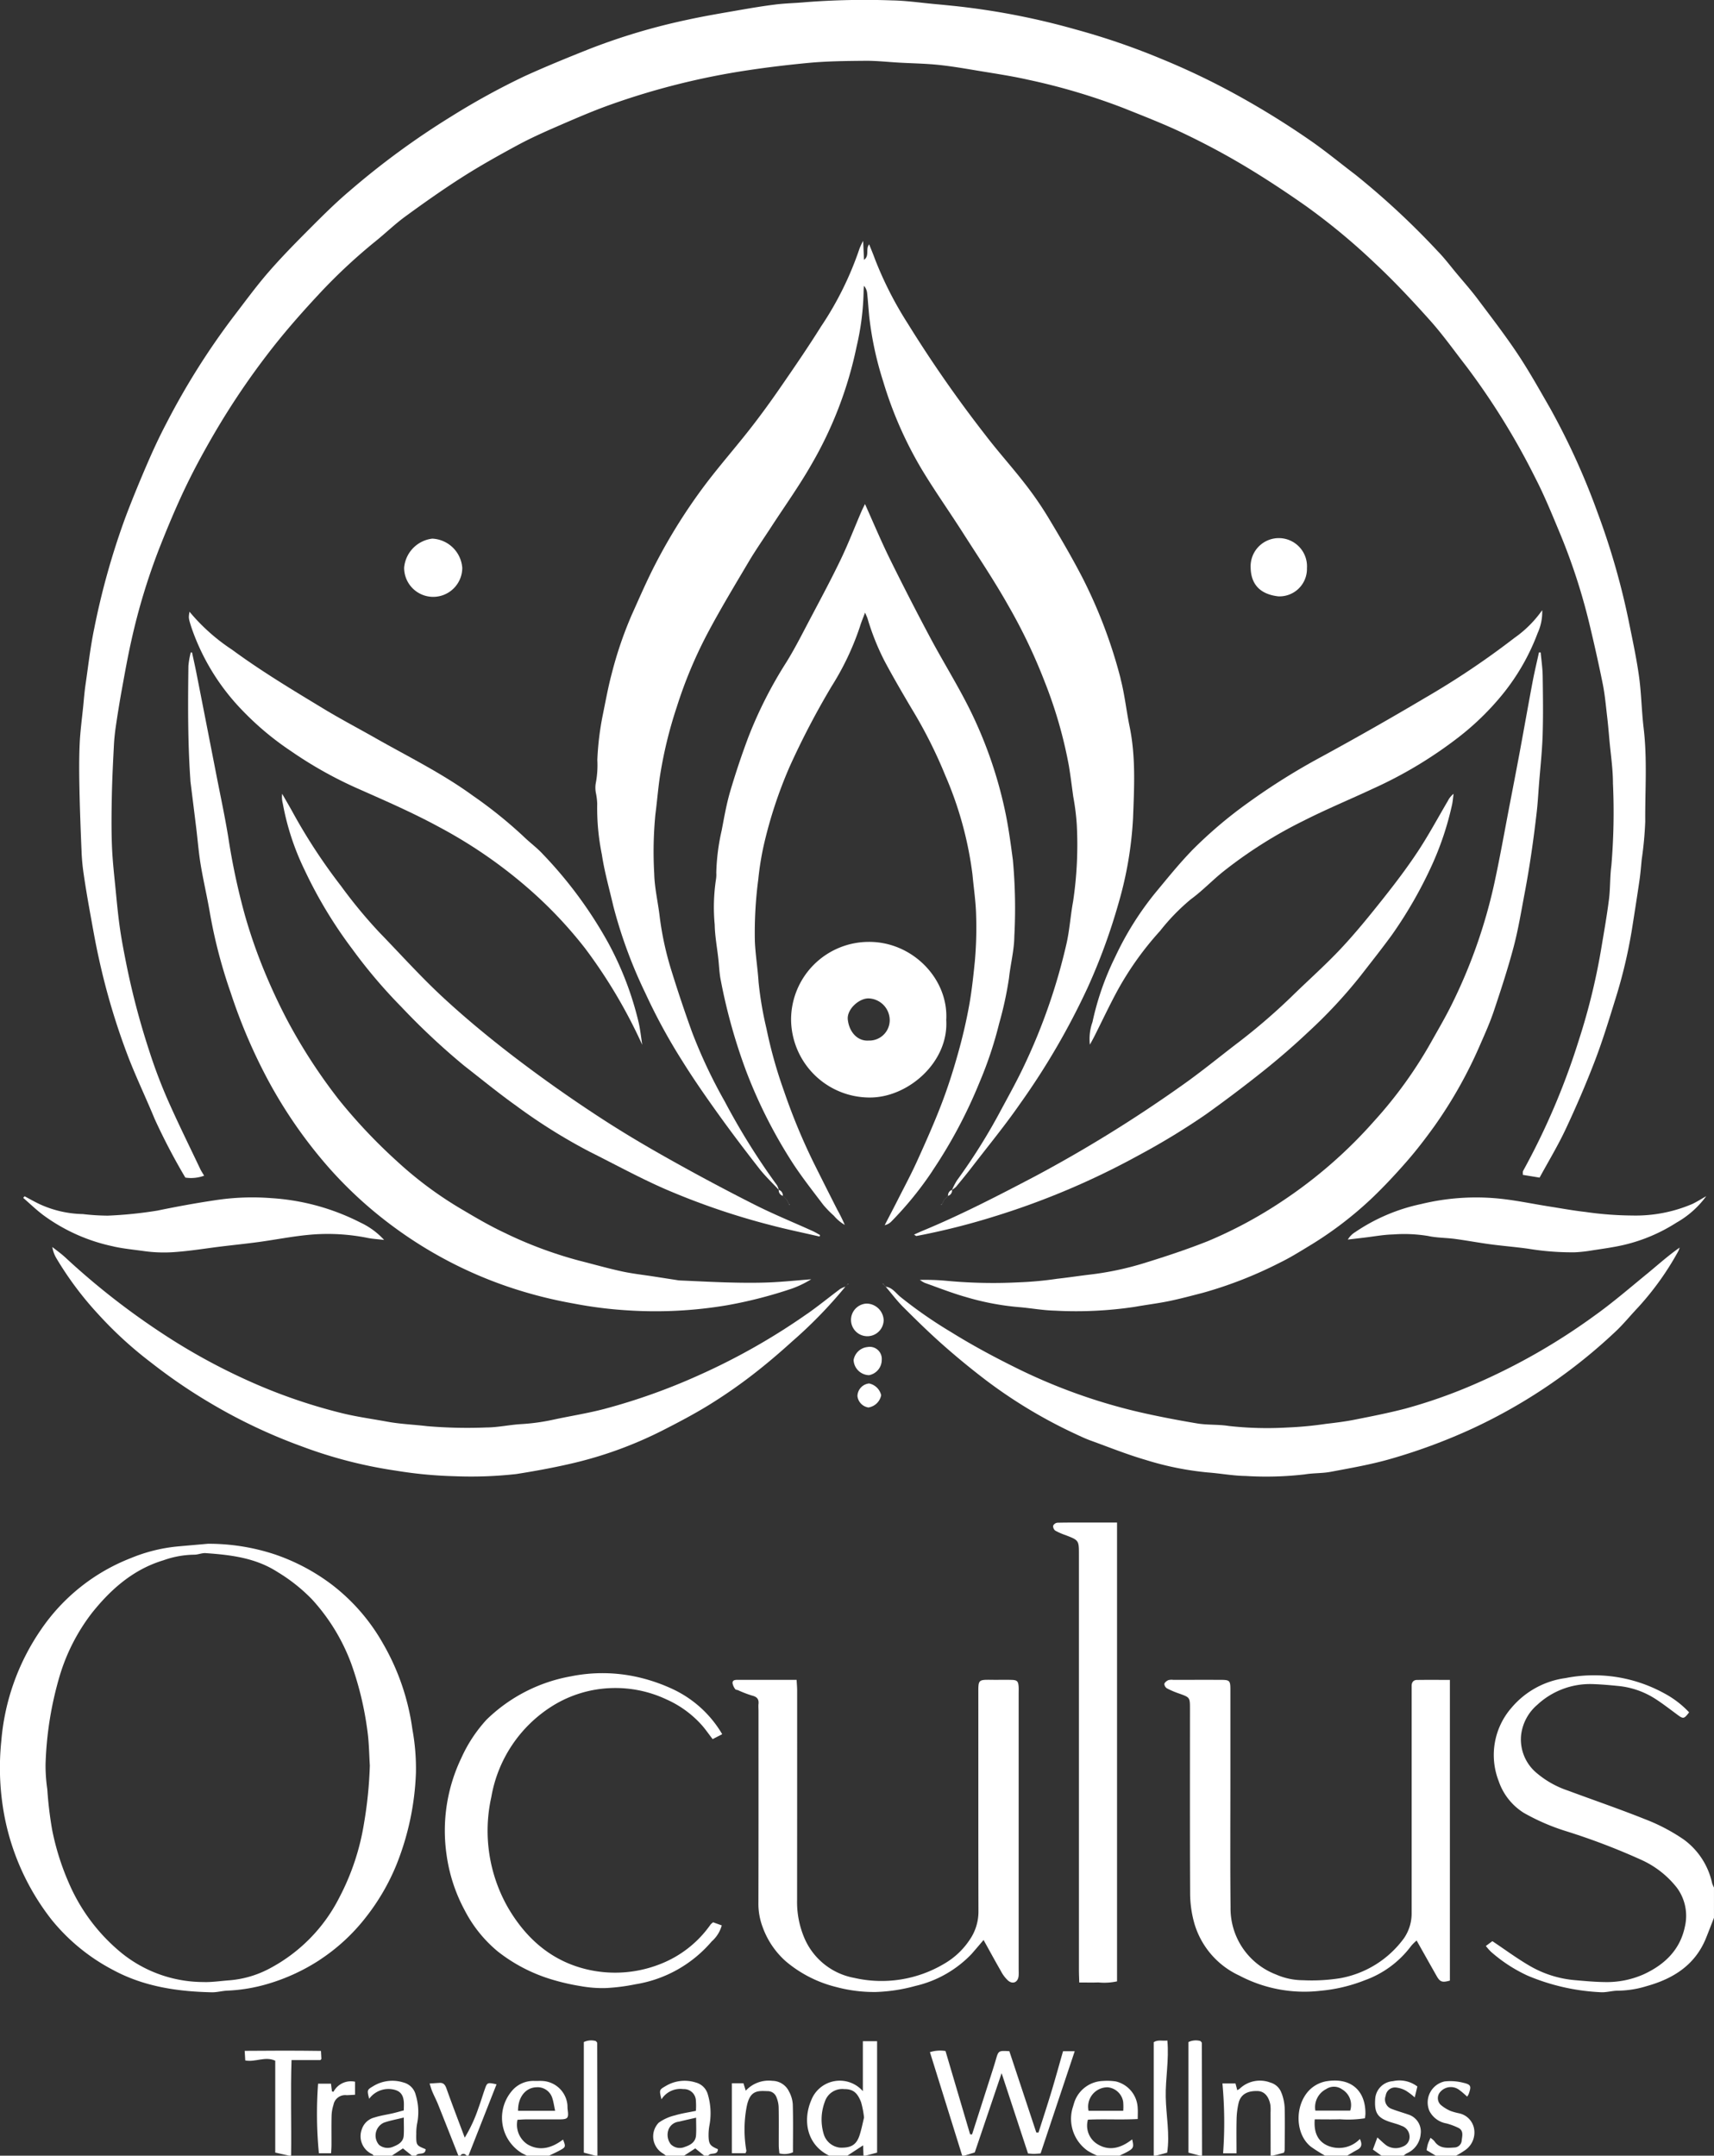
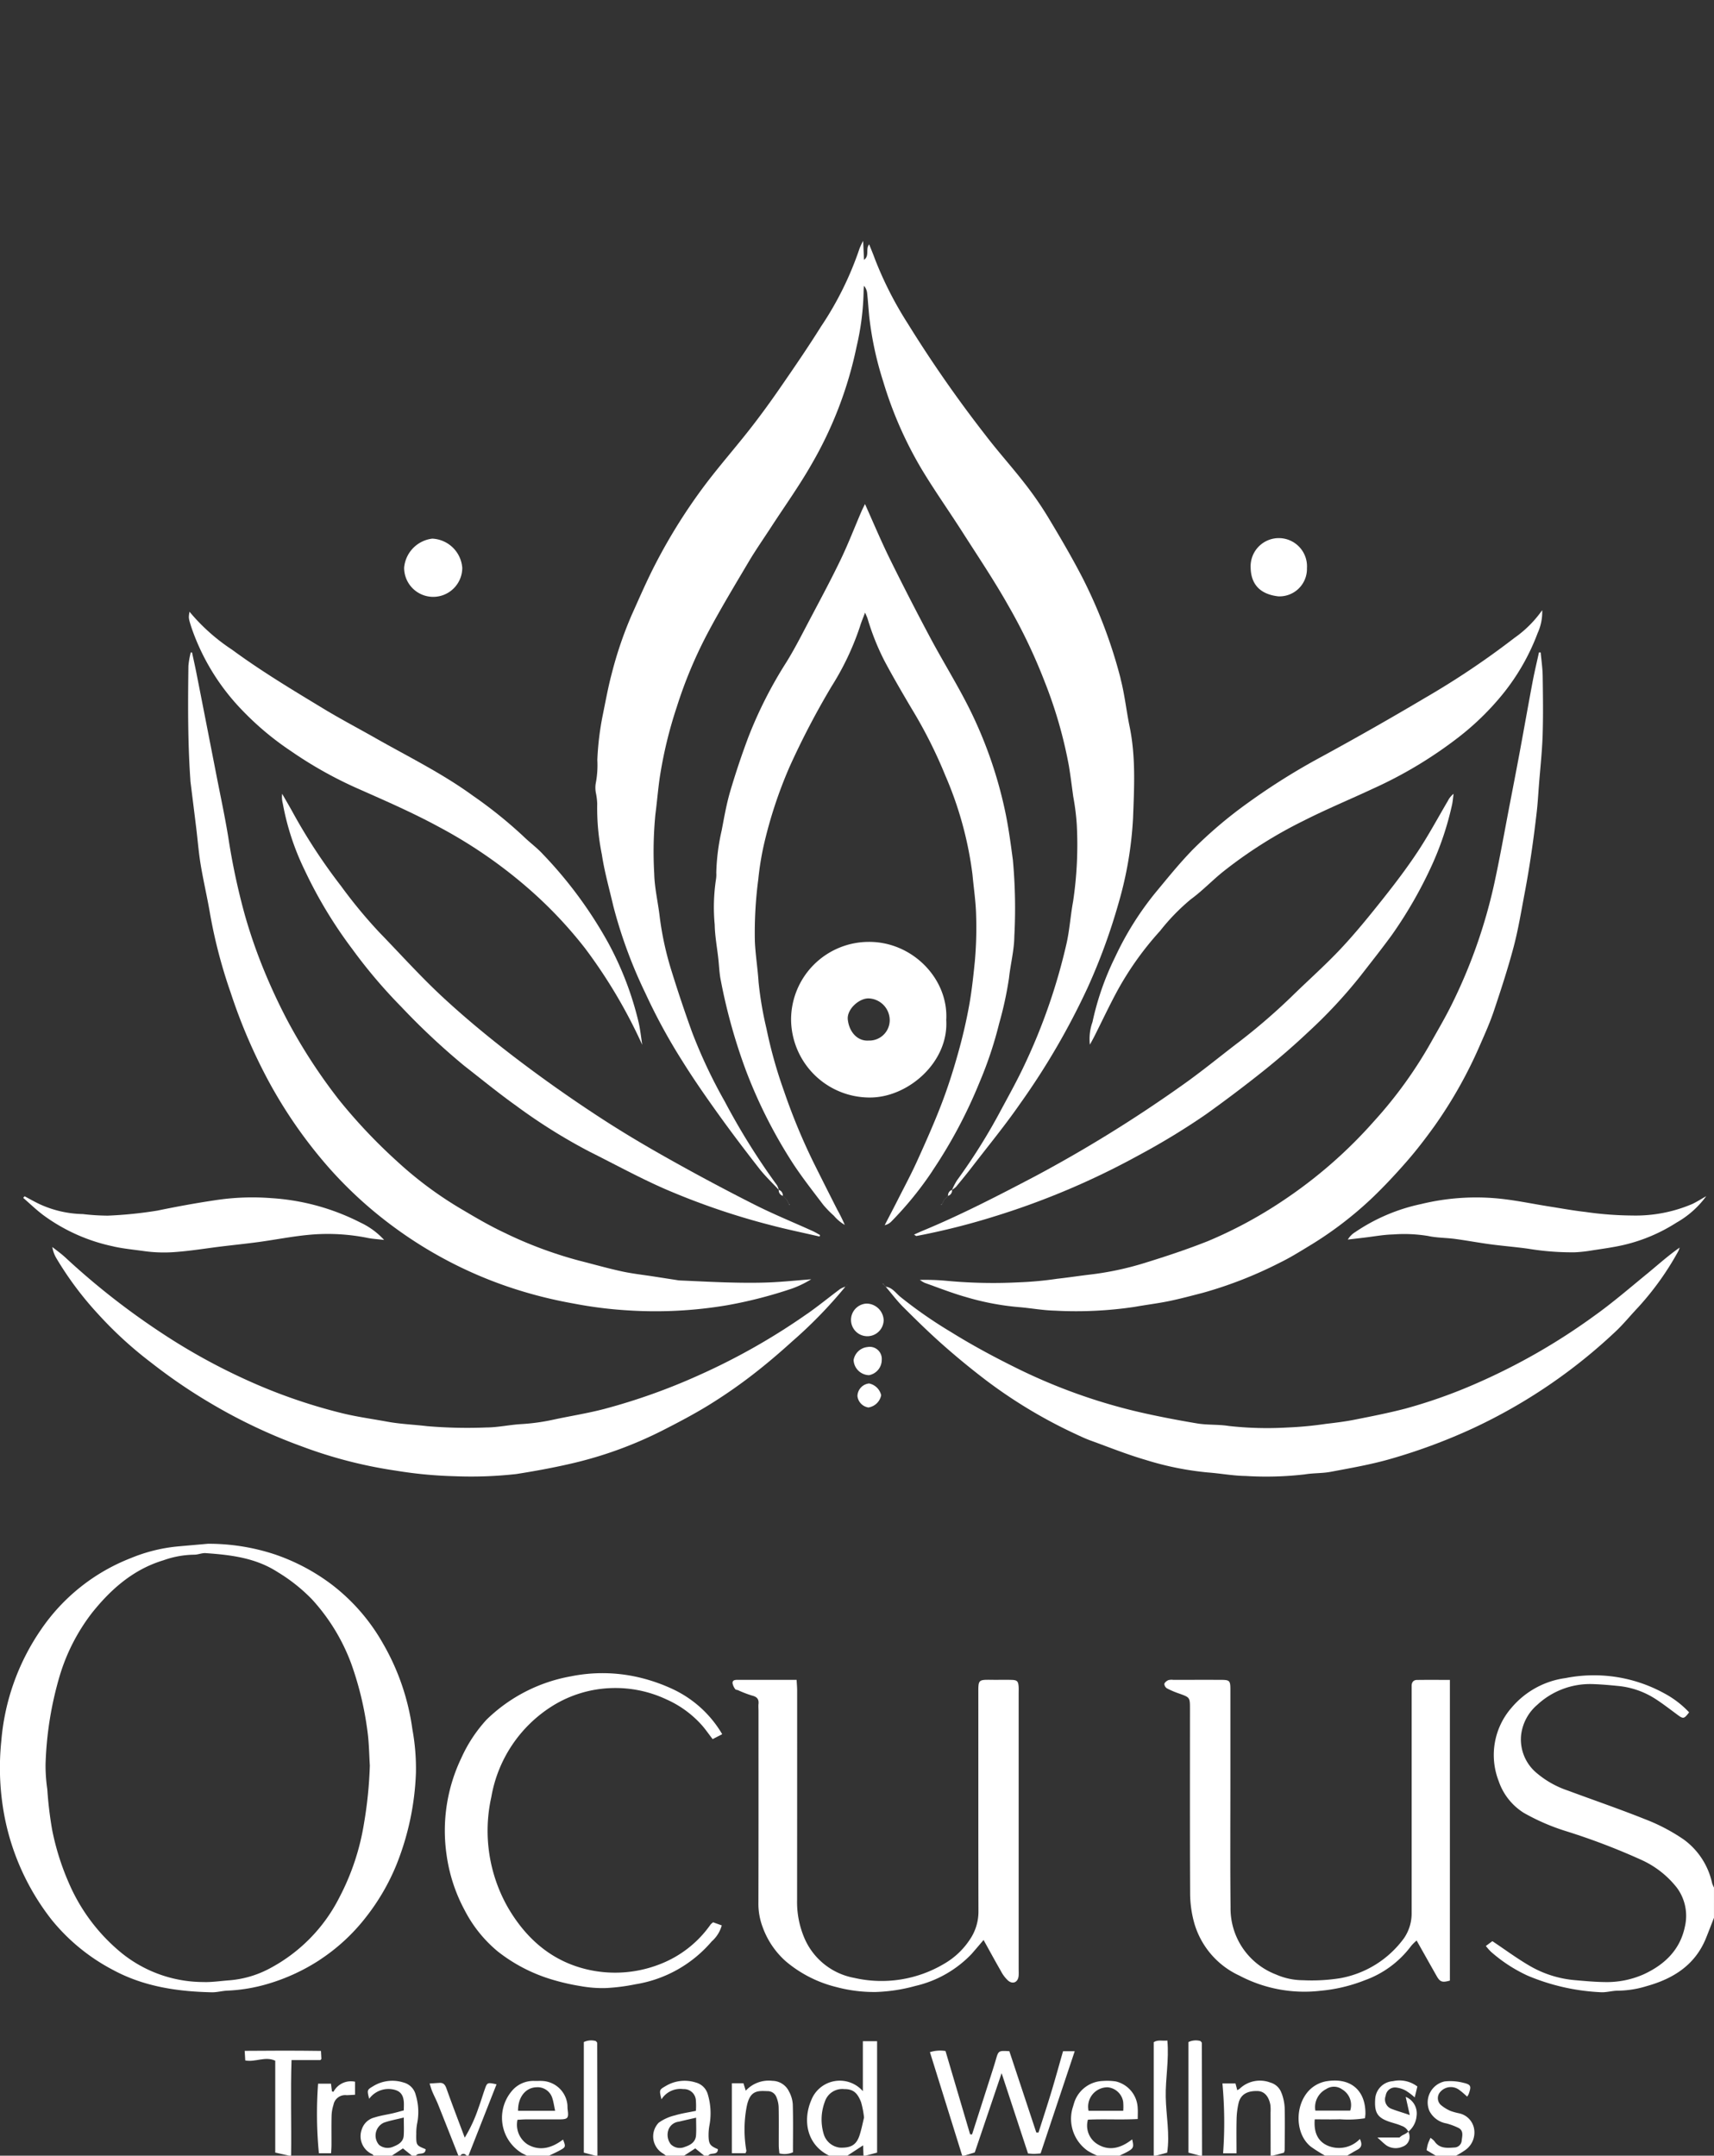
<svg xmlns="http://www.w3.org/2000/svg" id="Group_80" data-name="Group 80" width="231" height="290.463" viewBox="0 0 231 290.463">
  <rect x="0" y="0" width="231" height="290.463" fill="#333333" stroke="none" />
  <defs>
    <clipPath id="clip-path">
      <rect id="Rectangle_1" data-name="Rectangle 1" width="231" height="290.463" fill="#fff" />
    </clipPath>
  </defs>
  <g id="Group_1" data-name="Group 1" clip-path="url(#clip-path)">
    <path id="Path_1" data-name="Path 1" d="M284.126,313.918a9.85,9.85,0,0,0-3.806-5.872,25.069,25.069,0,0,0-5.261-2.759c-3.426-1.369-6.92-2.564-10.38-3.85a12.778,12.778,0,0,1-4.22-2.381,5.877,5.877,0,0,1-2.077-5.07,6.31,6.31,0,0,1,2.177-4.1,10.453,10.453,0,0,1,7.264-2.8c1.211.028,2.423.137,3.629.257A11.232,11.232,0,0,1,276.5,289.1c1.018.658,1.977,1.405,2.954,2.125.79.583.889.572,1.573-.328a13.072,13.072,0,0,0-3.423-2.6,19.669,19.669,0,0,0-13.223-2.017,11.541,11.541,0,0,0-7.291,4,9.678,9.678,0,0,0-1.724,9.894,8.131,8.131,0,0,0,3.384,4.271,28.764,28.764,0,0,0,5.689,2.463,88.978,88.978,0,0,1,10.091,3.843,12.776,12.776,0,0,1,4.846,3.776,6.375,6.375,0,0,1,1.075,5.274c-.649,3.1-2.722,5.087-5.515,6.381a12.257,12.257,0,0,1-5.378,1.057c-1.3-.017-2.6-.142-3.9-.253a14.582,14.582,0,0,1-6.123-1.933c-1.706-.991-3.3-2.174-5.024-3.324l-.879.65a8.067,8.067,0,0,0,.672.763,20.164,20.164,0,0,0,4.967,3.239,28.764,28.764,0,0,0,9.8,2.227c.793.059,1.606-.216,2.407-.205a13.587,13.587,0,0,0,3.849-.622c3.577-1,6.52-2.846,7.983-6.48.365-.9.711-1.815,1.067-2.723V314.5a3.984,3.984,0,0,1-.253-.583" transform="translate(-53.38 -60.172)" fill="#fff" />
    <path id="Path_2" data-name="Path 2" d="M176.68,350.039c-.527,1.84-1.036,3.693-1.591,5.532-.548,1.814-1.142,3.615-1.715,5.422h-.3l-3.632-10.956c-1.468-.078-1.465-.077-1.824,1.16-.15.518-.31,1.033-.475,1.547q-1.361,4.255-2.726,8.51l-.263-.014-3.315-11.224a4.543,4.543,0,0,0-2.1.152c1.461,4.686,2.906,9.318,4.35,13.951h.272l1.422-.443L168.4,353c1.215,3.7,2.38,7.236,3.558,10.822.275.019.539.05.8.05s.527-.029.895-.053l4.6-13.778Z" transform="translate(-33.41 -73.655)" fill="#fff" />
    <path id="Path_3" data-name="Path 3" d="M145.283,355.087a4.126,4.126,0,0,0-6.961,1.23c-1.154,2.7-.615,5.992,2.428,7.462h2.444l2.121-1.393c.016.415.034.9.052,1.393h.272l1.563-.414V348.356h-1.919Zm-.432,5.908c-.431,1.326-1.15,1.755-2.662,1.7a2.574,2.574,0,0,1-2.195-1.874,6.809,6.809,0,0,1,.174-4.342,2.466,2.466,0,0,1,2.6-1.672c1.257-.011,1.794.558,2.263,1.731a11.6,11.6,0,0,1,.409,2.111c-.177.715-.333,1.549-.593,2.35" transform="translate(-28.993 -73.316)" fill="#fff" />
    <path id="Path_4" data-name="Path 4" d="M188.843,355.194a8.017,8.017,0,0,0-1.759-.06,4.221,4.221,0,0,0-3.742,2.644c-.129.336-.213.688-.328,1.03a5.265,5.265,0,0,0,2.045,5.733,9.838,9.838,0,0,0,1.3.661h2.988c.433-.218.883-.407,1.294-.662.6-.372.642-.569.414-1.537-1.466,1.147-3.069,1.66-4.727.615a2.926,2.926,0,0,1-1.233-3.27c2.234-.107,4.432.039,6.711-.088,0-.589.03-1.038-.006-1.48a3.84,3.84,0,0,0-2.952-3.585m1,3.955h-4.668a2.612,2.612,0,0,1,2.562-3.164,2.33,2.33,0,0,1,2.1,1.945,7.532,7.532,0,0,1,.01,1.219" transform="translate(-38.471 -74.738)" fill="#fff" />
    <path id="Path_5" data-name="Path 5" d="M52.105,351.079c-.017-.289-.036-.633-.061-1.079-3.446-.048-6.806-.043-10.277-.009.032.536.054.91.077,1.295,1.388.26,2.668-.6,4.041.035V363.7l1.866.418h.272c.058-4.315-.087-8.634.058-12.884,1.4,0,2.637,0,3.876,0,.032,0,.062-.061.148-.15" transform="translate(-8.79 -73.654)" fill="#fff" />
    <path id="Path_6" data-name="Path 6" d="M216.633,356.781a2.207,2.207,0,0,0-1.5-1.432,3.948,3.948,0,0,0-4.141.824,1.953,1.953,0,0,1-.328.2c-.084-.322-.161-.616-.237-.906h-1.761a57.264,57.264,0,0,1,.091,9.413h1.806c0-1.591-.028-3.116.012-4.638a10.609,10.609,0,0,1,.267-2.129c.275-1.178,1.2-1.671,2.572-1.625,1.071.036,1.575.988,1.721,1.928a6.32,6.32,0,0,1,.017.948q.006,2.916.009,5.832h.272l1.521-.4a1.312,1.312,0,0,0,.1-.357c.01-1.9.047-3.8,0-5.7a6.435,6.435,0,0,0-.414-1.962" transform="translate(-43.916 -74.735)" fill="#fff" />
    <path id="Path_7" data-name="Path 7" d="M225.234,355.2a4.291,4.291,0,0,0-2.2,1.245c-1.926,2.084-1.816,5.881.294,7.541a21.282,21.282,0,0,0,1.9,1.2h2.988c.46-.268.914-.549,1.383-.8.6-.325.643-.769.329-1.445a3.9,3.9,0,0,1-4.158.974c-1.577-.588-2.07-1.952-1.926-3.619,1.157,0,2.286.026,3.412-.008a14.677,14.677,0,0,0,3.351-.136,5.926,5.926,0,0,0,.067-.59c.032-3.2-2.027-5.006-5.441-4.365m3.389,3.923h-4.695a2.734,2.734,0,0,1,1.454-2.9,1.883,1.883,0,0,1,2.154.039,2.443,2.443,0,0,1,1.087,2.857" transform="translate(-46.652 -74.73)" fill="#fff" />
    <path id="Path_8" data-name="Path 8" d="M94.483,358.179a3.574,3.574,0,0,0-3.316-3.042c-.405-.028-.815.01-1.221-.01a3.792,3.792,0,0,0-2.684,1.086,5.576,5.576,0,0,0,1.091,8.639c.229.12.462.234.692.351h2.988c.555-.276,1.127-.523,1.662-.835.572-.332.576-.459.216-1.336-1.468,1.114-3.1,1.618-4.766.658a3.157,3.157,0,0,1-1.369-3.324c.433-.021.786-.052,1.139-.053,1.493-.005,2.986,0,4.478,0,1.185-.009,1.3-.16,1.143-1.319-.037-.268-.006-.546-.054-.811m-6.63.969c-.025-1.8.99-3.1,2.425-3.163a2.072,2.072,0,0,1,2.189,1.452c.167.5.236,1.037.383,1.711Z" transform="translate(-18.032 -74.74)" fill="#fff" />
    <path id="Path_9" data-name="Path 9" d="M118.958,362.468a6.848,6.848,0,0,1,.114-1.337,8.822,8.822,0,0,0-.2-4.133,2.279,2.279,0,0,0-1.627-1.654,4.937,4.937,0,0,0-4.024.449c-.916.531-.93.512-.61,1.814a3.01,3.01,0,0,1,2.953-1.378,1.6,1.6,0,0,1,1.675,1.421,9.816,9.816,0,0,1,.013,1.508c-1.019.214-1.952.343-2.842.617a6.1,6.1,0,0,0-2.174.986,2.658,2.658,0,0,0,.558,4.129,4.64,4.64,0,0,1,.42.31h2.445l1.506-.983,1.21.983h.543c.288-.5,1.277.025,1.3-.876-1.067-.448-1.244-.687-1.262-1.857m-1.69.012c-.066.9-.775,1.3-1.511,1.54a1.7,1.7,0,0,1-1.89-.364,2.06,2.06,0,0,1-.27-2.058,1.689,1.689,0,0,1,1.371-.981c.694-.171,1.393-.325,2.312-.537,0,.884.044,1.645-.011,2.4" transform="translate(-23.463 -74.737)" fill="#fff" />
    <path id="Path_10" data-name="Path 10" d="M69.065,362.349a6.96,6.96,0,0,1,.11-1.476,7.867,7.867,0,0,0-.189-3.868,2.279,2.279,0,0,0-1.626-1.661,4.944,4.944,0,0,0-4.147.516c-.786.473-.8.489-.5,1.675a3.227,3.227,0,0,1,2.838-1.315c1.157.11,1.734.565,1.83,1.717.03.354,0,.713,0,1.157-.514.137-.979.275-1.451.385-.828.193-1.68.308-2.486.568a2.4,2.4,0,0,0-1.717,1.581,2.655,2.655,0,0,0,1.416,3.378.917.917,0,0,1,.178.194h2.444l1.5-.983,1.213.983h.543c.284-.505,1.275.021,1.3-.877-1.255-.513-1.271-.525-1.264-1.974m-1.688.14c-.054.846-.72,1.225-1.394,1.489a1.838,1.838,0,0,1-1.925-.229,1.911,1.911,0,0,1,.647-3c.8-.283,1.642-.428,2.683-.689,0,.912.039,1.674-.01,2.43" transform="translate(-12.959 -74.736)" fill="#fff" />
    <path id="Path_11" data-name="Path 11" d="M204.617,348.447a1.806,1.806,0,0,0-.15-.149,2.316,2.316,0,0,0-1.6.143v14.9l1.563.415h.272q-.014-7.594-.03-15.188a.229.229,0,0,0-.057-.116" transform="translate(-42.696 -73.288)" fill="#fff" />
    <path id="Path_12" data-name="Path 12" d="M101.407,348.447a1.681,1.681,0,0,0-.15-.149,2.316,2.316,0,0,0-1.6.143v14.9l1.563.415h.272q-.014-7.594-.03-15.188a.229.229,0,0,0-.057-.116" transform="translate(-20.974 -73.288)" fill="#fff" />
-     <path id="Path_13" data-name="Path 13" d="M239.319,359.722c-.8-.291-1.632-.514-2.427-.823a1.358,1.358,0,0,1-.817-1.781,1.268,1.268,0,0,1,1.323-1.112,3.519,3.519,0,0,1,1.385.425,8.858,8.858,0,0,1,1.206.912c.144-.594.254-1.054.354-1.468a3.991,3.991,0,0,0-3.286-.721,2.566,2.566,0,0,0-2.394,2.365c-.133,1.859.287,2.552,1.895,3.1.553.19,1.132.318,1.661.559a1.545,1.545,0,0,1,1.073,1.418,1.376,1.376,0,0,1-.919,1.375,2.28,2.28,0,0,1-2.2-.159c-.389-.286-.731-.637-1.219-1.07l-.606,1.628,1.154.825h2.988a2.435,2.435,0,0,1,.418-.311,3.094,3.094,0,0,0,1.881-2.609,2.412,2.412,0,0,0-1.471-2.554" transform="translate(-49.322 -74.734)" fill="#fff" />
+     <path id="Path_13" data-name="Path 13" d="M239.319,359.722c-.8-.291-1.632-.514-2.427-.823a1.358,1.358,0,0,1-.817-1.781,1.268,1.268,0,0,1,1.323-1.112,3.519,3.519,0,0,1,1.385.425,8.858,8.858,0,0,1,1.206.912c.144-.594.254-1.054.354-1.468a3.991,3.991,0,0,0-3.286-.721,2.566,2.566,0,0,0-2.394,2.365c-.133,1.859.287,2.552,1.895,3.1.553.19,1.132.318,1.661.559a1.545,1.545,0,0,1,1.073,1.418,1.376,1.376,0,0,1-.919,1.375,2.28,2.28,0,0,1-2.2-.159c-.389-.286-.731-.637-1.219-1.07h2.988a2.435,2.435,0,0,1,.418-.311,3.094,3.094,0,0,0,1.881-2.609,2.412,2.412,0,0,0-1.471-2.554" transform="translate(-49.322 -74.734)" fill="#fff" />
    <path id="Path_14" data-name="Path 14" d="M247.91,359.5a8.111,8.111,0,0,1-1.164-.319,5.217,5.217,0,0,1-1.348-.842,1.252,1.252,0,0,1-.05-1.708,1.879,1.879,0,0,1,2.66-.212c.345.244.648.546.977.828a2.529,2.529,0,0,0,.195-.323c.388-1.072.336-1.3-.713-1.539a6.985,6.985,0,0,0-2.523-.182,2.9,2.9,0,0,0-2.039,3.994,3.171,3.171,0,0,0,2.3,1.667,9.115,9.115,0,0,1,1.628.611c.713.387.472,1.115.413,1.711a1.009,1.009,0,0,1-1.009.921c-1,.073-2.006.15-2.671-.859a2.647,2.647,0,0,0-.529-.442c-.143.337-.266.578-.347.833s-.112.51-.178.825l1.251.748h2.717a11.848,11.848,0,0,0,1.237-.754,2.885,2.885,0,0,0,1.184-2.964,2.592,2.592,0,0,0-2-1.994" transform="translate(-51.251 -74.745)" fill="#fff" />
    <path id="Path_15" data-name="Path 15" d="M80.736,356.414c-.279.808-.522,1.63-.82,2.43a19.811,19.811,0,0,1-1.849,4c-.876-2.338-1.7-4.475-2.467-6.632-.179-.5-.407-.782-.949-.745-.392.026-.785.05-1.323.084.151.452.238.786.372,1.1.246.579.543,1.139.777,1.724.92,2.3,1.824,4.6,2.733,6.9h.272a.458.458,0,0,1,.815,0h.272q1.889-4.8,3.783-9.618c-1.255-.266-1.261-.268-1.615.757" transform="translate(-15.433 -74.812)" fill="#fff" />
    <path id="Path_16" data-name="Path 16" d="M198.775,348.239c-.676.083-1.246-.147-1.839.22v15.295h.272l1.54-.407c.383-2.494-.142-4.991-.192-7.491s.462-4.992.219-7.617" transform="translate(-41.447 -73.291)" fill="#fff" />
-     <path id="Path_17" data-name="Path 17" d="M13.836,114.808a29.314,29.314,0,0,0,.283,2.949c.23,1.595.5,3.186.783,4.772.4,2.2.775,4.412,1.265,6.6a91.818,91.818,0,0,0,4.062,13.543c1.07,2.723,2.335,5.37,3.449,8.077a84.2,84.2,0,0,0,4.144,7.922,5.1,5.1,0,0,0,2.532-.253c-.221-.381-.4-.64-.531-.921-1.488-3.139-3.035-6.253-4.432-9.433a68.871,68.871,0,0,1-2.467-6.568A102.622,102.622,0,0,1,19.9,130.046c-.324-1.626-.646-3.254-.883-4.894-.25-1.731-.415-3.475-.584-5.216-.192-1.965-.422-3.931-.5-5.9-.088-2.261-.062-4.529-.017-6.792.047-2.3.164-4.594.283-6.889.047-.895.151-1.79.283-2.677.238-1.593.493-3.185.782-4.77.4-2.2.79-4.409,1.283-6.591a85.069,85.069,0,0,1,3.742-12.373c.872-2.219,1.783-4.427,2.768-6.6.874-1.926,1.821-3.826,2.833-5.684,1.142-2.095,2.34-4.164,3.611-6.182q2.446-3.883,5.236-7.536c2.155-2.839,4.493-5.514,6.912-8.116a74.6,74.6,0,0,1,7.8-7.312c1.366-1.1,2.633-2.334,4.048-3.365,2.505-1.826,5.042-3.619,7.656-5.285,2.39-1.523,4.871-2.91,7.365-4.26,1.7-.922,3.476-1.725,5.255-2.5,2.392-1.037,4.788-2.085,7.241-2.964a98.771,98.771,0,0,1,18.62-4.672c2.7-.408,5.413-.73,8.126-.988,2.553-.242,5.13-.264,7.7-.287,1.525-.013,3.051.162,4.576.246,1.751.1,3.51.122,5.253.3,1.777.182,3.543.487,5.307.782,2.294.383,4.6.719,6.865,1.235a85.071,85.071,0,0,1,12.764,3.789c2.714,1.086,5.448,2.145,8.084,3.4,2.766,1.318,5.484,2.759,8.116,4.327,2.857,1.7,5.64,3.538,8.364,5.448a87.1,87.1,0,0,1,9.349,7.741c2.605,2.433,5.054,5.048,7.432,7.707,1.735,1.939,3.247,4.076,4.849,6.134a96.467,96.467,0,0,1,9.306,15.026c1.221,2.356,2.228,4.828,3.251,7.28A81.613,81.613,0,0,1,217.012,83.9c.662,2.742,1.283,5.5,1.84,8.263.291,1.446.416,2.928.591,4.4.122,1.025.208,2.054.3,3.083.175,1.966.482,3.933.482,5.9a85.444,85.444,0,0,1-.214,11.1c-.2,1.514-.134,3.061-.327,4.575-.282,2.219-.676,4.426-1.044,6.634a86.364,86.364,0,0,1-3.007,12.277,95.437,95.437,0,0,1-7.512,17.63c-.073.131-.026.331-.038.544l2.256.369c1.17-2.154,2.457-4.277,3.507-6.512,1.415-3.014,2.738-6.08,3.932-9.189,1.045-2.723,1.9-5.524,2.763-8.312a67.8,67.8,0,0,0,2.262-9.551c.342-2.167.682-4.335,1-6.507.135-.932.209-1.874.3-2.812a47.948,47.948,0,0,0,.474-5.086c-.03-4.2.287-8.4-.216-12.6-.272-2.273-.3-4.576-.606-6.843-.318-2.347-.813-4.673-1.286-7a98.84,98.84,0,0,0-4.3-15.145,95.827,95.827,0,0,0-6.425-14.134c-1.413-2.459-2.8-4.943-4.368-7.3-1.694-2.542-3.566-4.968-5.4-7.411-.891-1.185-1.879-2.3-2.83-3.438-.835-1-1.622-2.052-2.532-2.98a105.38,105.38,0,0,0-11.1-10.318c-1.9-1.442-3.741-2.953-5.681-4.33a112.913,112.913,0,0,0-10.791-6.679A98.2,98.2,0,0,0,159.528,8a95.3,95.3,0,0,0-11.715-4.031A97.843,97.843,0,0,0,131.755.835c-.981-.1-1.962-.2-2.944-.289-1.919-.176-3.836-.459-5.757-.493a103.145,103.145,0,0,0-11.638.24c-1.341.127-2.694.145-4.03.309-1.685.208-3.362.49-5.035.782-2.29.4-4.586.78-6.855,1.278a84.727,84.727,0,0,0-13.15,3.91c-2.968,1.178-5.929,2.385-8.833,3.709a98.047,98.047,0,0,0-9.833,5.4,106.482,106.482,0,0,0-13.7,10.03c-1.895,1.6-3.66,3.36-5.413,5.118-1.913,1.918-3.819,3.852-5.592,5.9-1.675,1.934-3.181,4.015-4.744,6.045a98.343,98.343,0,0,0-8.972,14.281c-.924,1.756-1.763,3.561-2.55,5.382-1.034,2.395-2.031,4.809-2.953,7.25a100.387,100.387,0,0,0-4.219,15.025c-.52,2.5-.8,5.042-1.172,7.569-.135.932-.209,1.873-.3,2.811-.173,1.74-.413,3.477-.487,5.222-.088,2.034-.066,4.075-.024,6.112.059,2.795.166,5.59.285,8.383" transform="translate(-2.844 0)" fill="#fff" />
    <path id="Path_18" data-name="Path 18" d="M172.417,100.093a66.425,66.425,0,0,0-5.153-13.616c-1.45-2.8-3.052-5.525-4.68-8.226a46.965,46.965,0,0,0-3.16-4.545c-1.686-2.168-3.534-4.211-5.2-6.394a170.5,170.5,0,0,1-10.5-15.073,48.991,48.991,0,0,1-4.411-8.664c-.235-.653-.508-1.292-.787-2-.52.658.088,1.521-.693,2.091-.038-.815-.069-1.519-.118-2.554a9.374,9.374,0,0,0-.48,1.011,44,44,0,0,1-5.19,10.517c-1.719,2.749-3.555,5.427-5.4,8.1-1.328,1.926-2.7,3.825-4.144,5.669-1.967,2.519-4.083,4.924-6.012,7.472a75.082,75.082,0,0,0-6.756,10.745c-1.161,2.24-2.163,4.564-3.2,6.867a52.2,52.2,0,0,0-2.729,8.036c-.481,1.817-.81,3.674-1.19,5.516a38.963,38.963,0,0,0-.722,6,12.956,12.956,0,0,1-.227,3.228,3.753,3.753,0,0,0,.056,1.339,8.6,8.6,0,0,1,.154,1.33,31.47,31.47,0,0,0,.625,6.841c.351,2.339,1.009,4.634,1.543,6.945a63.7,63.7,0,0,0,4.328,11.755,77.915,77.915,0,0,0,4.98,9.143c1.521,2.444,3.172,4.811,4.85,7.152,1.78,2.483,3.628,4.918,5.509,7.326.8,1.021,1.751,1.918,2.634,2.871a.77.77,0,0,0,.542.809.77.77,0,0,0-.542-.809,2.357,2.357,0,0,0-.233-.613,92.387,92.387,0,0,1-7.067-11.331,68.382,68.382,0,0,1-4.384-9.3q-1.466-4.053-2.744-8.173a41.878,41.878,0,0,1-1.63-7.476c-.228-1.91-.684-3.81-.728-5.721a52.115,52.115,0,0,1,.159-7.977c.208-1.594.341-3.2.563-4.8a57.754,57.754,0,0,1,2.318-9.667,60.033,60.033,0,0,1,4.037-9.718c1.761-3.345,3.723-6.586,5.65-9.842.94-1.587,2-3.1,3.007-4.65,1.837-2.83,3.813-5.583,5.48-8.511a52.822,52.822,0,0,0,6.059-15.83,35.52,35.52,0,0,0,.951-7.606,5.359,5.359,0,0,1,.051-.593,1.834,1.834,0,0,1,.424.987c.114,1.071.179,2.148.287,3.221a45.186,45.186,0,0,0,1.871,8.668,52.626,52.626,0,0,0,5.2,11.853c1.717,2.853,3.646,5.577,5.44,8.385,2.108,3.3,4.3,6.556,6.22,9.963a73.808,73.808,0,0,1,4.9,10.251,60.115,60.115,0,0,1,3.274,11.372c.225,1.37.395,2.748.583,4.124a32.028,32.028,0,0,1,.473,3.725,51.466,51.466,0,0,1-.49,10.377c-.349,1.892-.469,3.83-.889,5.7a79.411,79.411,0,0,1-5.69,16.4c-.939,2-2.013,3.936-3.063,5.881a79.408,79.408,0,0,1-6,9.612,8.936,8.936,0,0,0-.673,1.292.769.769,0,0,0-.539.811.769.769,0,0,0,.539-.811,2.928,2.928,0,0,0,.53-.405c.745-.9,1.487-1.8,2.2-2.73,2.165-2.815,4.427-5.565,6.446-8.482a97.677,97.677,0,0,0,9.094-15.627,80.823,80.823,0,0,0,4.168-11.386,50.244,50.244,0,0,0,1.955-11.508c.153-4.088.377-8.21-.464-12.28-.444-2.148-.666-4.35-1.225-6.466" transform="translate(-21.388 -8.653)" fill="#fff" />
    <path id="Path_19" data-name="Path 19" d="M151.3,175.886a65.508,65.508,0,0,0,6.352-11.924,52.336,52.336,0,0,0,2.647-7.921,48.578,48.578,0,0,0,1.338-6.174c.2-1.868.694-3.724.714-5.59a71.388,71.388,0,0,0-.194-10.286c-.309-2.311-.612-4.616-1.113-6.894a58.039,58.039,0,0,0-4.786-13.58c-1.615-3.22-3.529-6.287-5.226-9.468q-2.8-5.249-5.433-10.586c-1.172-2.378-2.2-4.828-3.374-7.442-.182.374-.342.675-.475.987-.943,2.192-1.8,4.422-2.837,6.57-1.312,2.724-2.748,5.389-4.159,8.065-1.01,1.913-1.986,3.853-3.124,5.689a57.628,57.628,0,0,0-5.081,9.981c-.92,2.436-1.75,4.912-2.486,7.409-.505,1.713-.811,3.488-1.147,5.247a28.736,28.736,0,0,0-.733,5.729,4.152,4.152,0,0,1-.049.947,25.21,25.21,0,0,0-.162,6.076c.028,1.517.315,3.028.484,4.542.109.981.136,1.98.335,2.943a75.586,75.586,0,0,0,3.449,12.3,66.307,66.307,0,0,0,6.3,12.4c1.261,1.913,2.682,3.723,4.068,5.55a14.216,14.216,0,0,0,1.42,1.458,5.584,5.584,0,0,0,1.473,1.237,21.812,21.812,0,0,0-1.011-2.051q-1.625-3.194-3.22-6.4a82.3,82.3,0,0,1-3.971-9.61,62.375,62.375,0,0,1-2.361-8.426,47.725,47.725,0,0,1-1.055-6.223c-.115-1.834-.418-3.658-.5-5.492a54.705,54.705,0,0,1,.46-8.347,39.434,39.434,0,0,1,.718-4.513,59.935,59.935,0,0,1,3.535-10.742,108.46,108.46,0,0,1,5.639-10.781,36.853,36.853,0,0,0,3.813-8.043c.167-.568.406-1.115.687-1.875.174.415.274.606.338.809a33.11,33.11,0,0,0,2.308,5.759c1.146,2.144,2.373,4.248,3.611,6.342a63.162,63.162,0,0,1,4.564,9.053,48.817,48.817,0,0,1,3.656,13.339c.166,1.831.451,3.658.49,5.491a50.984,50.984,0,0,1-.174,6.215c-.19,1.877-.39,3.756-.708,5.607a68.969,68.969,0,0,1-1.566,6.808c-.64,2.293-1.366,4.571-2.219,6.792-1,2.605-2.139,5.16-3.292,7.7-.8,1.762-1.717,3.472-2.593,5.2-.581,1.147-1.18,2.286-1.771,3.428a1.8,1.8,0,0,0,.9-.5,46.4,46.4,0,0,0,5.528-6.8" transform="translate(-25.648 -18.104)" fill="#fff" />
    <path id="Path_20" data-name="Path 20" d="M163.025,198.139a35.764,35.764,0,0,0,7.241,1.412c1.65.127,3.292.445,4.943.483a53.186,53.186,0,0,0,10.779-.512c1.539-.277,3.1-.463,4.626-.778s3.049-.728,4.567-1.118a55.77,55.77,0,0,0,10.409-4.084c1.294-.628,2.524-1.393,3.756-2.14a49.619,49.619,0,0,0,8.684-6.606c1.625-1.562,3.171-3.216,4.651-4.917,1.3-1.489,2.5-3.064,3.658-4.667a60.259,60.259,0,0,0,6.211-11.054c.652-1.483,1.315-2.969,1.828-4.5.955-2.854,1.895-5.72,2.665-8.628.629-2.377,1.025-4.818,1.484-7.238q.5-2.64.892-5.3c.277-1.86.516-3.727.732-5.6.138-1.2.208-2.418.3-3.627.174-2.239.422-4.476.5-6.718.087-2.668.047-5.34.009-8.011-.016-1.062-.175-2.122-.27-3.183l-.231-.013c-.285,1.3-.6,2.6-.849,3.913-.591,3.127-1.142,6.263-1.722,9.392-.426,2.29-.868,4.578-1.31,6.865-.723,3.738-1.379,7.492-2.195,11.211a70.87,70.87,0,0,1-5.588,15.867c-.868,1.78-1.875,3.494-2.848,5.222a58.279,58.279,0,0,1-7.726,10.707,62.7,62.7,0,0,1-12.2,10.652,59.27,59.27,0,0,1-10.212,5.509c-2.837,1.123-5.744,2.084-8.661,2.981a40.913,40.913,0,0,1-7.22,1.517c-1.467.173-2.928.4-4.4.561a46.869,46.869,0,0,1-5.214.482,67.177,67.177,0,0,1-9.737-.21,31.276,31.276,0,0,0-3.556-.118,4.2,4.2,0,0,0,.656.4c1.777.631,3.537,1.325,5.345,1.85" transform="translate(-33.048 -23.433)" fill="#fff" />
    <path id="Path_21" data-name="Path 21" d="M32.412,128.468c.006.09,0,.182.015.271.259,2.091.523,4.181.778,6.271.2,1.648.329,3.307.6,4.943.375,2.252.906,4.477,1.282,6.729a68.309,68.309,0,0,0,2.769,10.532,73.2,73.2,0,0,0,5.231,12.139,63.359,63.359,0,0,0,7.951,11.373A55.76,55.76,0,0,0,59.6,188.59a56.852,56.852,0,0,0,15.334,8.122,59.861,59.861,0,0,0,9.1,2.359,56.52,56.52,0,0,0,7.315.927,57.81,57.81,0,0,0,13.457-.7,60.064,60.064,0,0,0,8.713-2.245,13.745,13.745,0,0,0,2.566-1.244c-2.039.158-3.861.351-5.688.424-1.762.071-3.531.053-5.295.009-2.2-.055-4.408-.176-6.612-.27a3.645,3.645,0,0,1-.4-.039q-1.589-.244-3.179-.493c-1.458-.227-2.932-.385-4.371-.7-1.924-.418-3.821-.963-5.731-1.445a55.81,55.81,0,0,1-10.093-3.77c-1.872-.88-3.673-1.925-5.454-2.983a51.034,51.034,0,0,1-9-6.636,72.882,72.882,0,0,1-7.809-8.263A73.694,73.694,0,0,1,45.471,160.9a79.283,79.283,0,0,1-3.344-7.242,70.222,70.222,0,0,1-2.357-6.887,90.254,90.254,0,0,1-2.244-10.513c-.463-2.829-1.067-5.634-1.616-8.449q-1.337-6.862-2.687-13.721c-.18-.915-.388-1.825-.583-2.737l-.172,0a11.1,11.1,0,0,0-.317,1.808c-.069,5.105-.092,10.21.26,15.308" transform="translate(-6.758 -23.435)" fill="#fff" />
    <path id="Path_22" data-name="Path 22" d="M43.08,319.534a25.747,25.747,0,0,0,6.237-5.758,29.426,29.426,0,0,0,4.078-6.978,36.741,36.741,0,0,0,2.66-12.446,29.142,29.142,0,0,0-.478-5.9,31.53,31.53,0,0,0-3.95-11.534A26.231,26.231,0,0,0,44.768,269a27.265,27.265,0,0,0-7.725-4.107,28.4,28.4,0,0,0-9.032-1.433c-1.387.123-2.774.243-4.162.369a21.9,21.9,0,0,0-6.244,1.575,26.1,26.1,0,0,0-12.079,9.621A30.882,30.882,0,0,0,.18,289.987a35.033,35.033,0,0,0,.408,10.108,32.582,32.582,0,0,0,6.349,14,26.353,26.353,0,0,0,8.315,6.8c4.143,2.235,8.657,2.9,13.285,3,.71.015,1.422-.2,2.136-.223a22.416,22.416,0,0,0,5.43-.914,26.528,26.528,0,0,0,6.976-3.217M27.6,322.513a17.579,17.579,0,0,1-11.123-3.836,24.892,24.892,0,0,1-7.24-9.607,34.5,34.5,0,0,1-2.209-7.063,51.979,51.979,0,0,1-.655-5.475,22.131,22.131,0,0,1-.233-3.356,46.835,46.835,0,0,1,1.908-11.928,26.126,26.126,0,0,1,4.356-8.484c2.564-3.21,5.59-5.867,9.634-7.082a12.746,12.746,0,0,1,4.094-.749c.527.017,1.068-.249,1.591-.212,3.374.238,6.7.628,9.661,2.532a23.087,23.087,0,0,1,4.646,3.677,26.373,26.373,0,0,1,5.317,8.713,43.383,43.383,0,0,1,2.15,8.882c.247,1.686.254,3.408.347,4.8a56.232,56.232,0,0,1-.788,7.817,32.483,32.483,0,0,1-3.3,9.936,22.094,22.094,0,0,1-9.4,9.6,13.853,13.853,0,0,1-5.4,1.6c-1.119.08-2.238.25-3.356.243" transform="translate(0 -55.448)" fill="#fff" />
    <path id="Path_23" data-name="Path 23" d="M110.684,221.8a87.665,87.665,0,0,1-14.671,8.314,82.57,82.57,0,0,1-12.685,4.519c-2.291.6-4.646.962-6.964,1.466a27.628,27.628,0,0,1-4.262.58c-1.562.092-3.116.447-4.675.452a64.087,64.087,0,0,1-7.976-.175c-1.775-.216-3.576-.276-5.344-.6-2.114-.387-4.255-.673-6.334-1.2a73.574,73.574,0,0,1-12.839-4.506,82.454,82.454,0,0,1-11.459-6.374,98.934,98.934,0,0,1-12.734-10c-.564-.53-1.2-.977-1.81-1.463a4.226,4.226,0,0,0,.561,1.539,44.814,44.814,0,0,0,5.659,7.553,52.734,52.734,0,0,0,7.087,6.479,73.586,73.586,0,0,0,8.023,5.479,72.547,72.547,0,0,0,12.2,5.783,61.319,61.319,0,0,0,12.751,3.3,57.732,57.732,0,0,0,8.033.756,54.454,54.454,0,0,0,8.239-.3c2.385-.375,4.766-.81,7.12-1.346a54.066,54.066,0,0,0,12.536-4.509c2.088-1.062,4.17-2.153,6.166-3.374a68.55,68.55,0,0,0,5.671-3.891c1.968-1.5,3.851-3.1,5.689-4.768a61.27,61.27,0,0,0,7.148-7.358,3.539,3.539,0,0,0-.713.321c-1.476,1.1-2.906,2.268-4.411,3.326" transform="translate(-1.879 -44.789)" fill="#fff" />
    <path id="Path_24" data-name="Path 24" d="M144.3,219.577h0" transform="translate(-30.369 -46.213)" fill="#fff" />
    <path id="Path_25" data-name="Path 25" d="M199.7,243.687a45.11,45.11,0,0,0,7.975-.215c1.149-.192,2.343-.13,3.485-.345,2.774-.522,5.554-1,8.276-1.8a76.8,76.8,0,0,0,10.991-4.108A72.72,72.72,0,0,0,249.578,224.2c1.048-.987,1.96-2.118,2.954-3.166a38.814,38.814,0,0,0,5.494-7.672,2.7,2.7,0,0,0,.159-.444c-1.559,1.087-2.917,2.32-4.335,3.481-2.369,1.94-4.692,3.948-7.181,5.722a84.214,84.214,0,0,1-15.816,9.067,69.065,69.065,0,0,1-9.658,3.431c-2.255.585-4.545,1.036-6.832,1.487-1.273.252-2.566.411-3.856.56a48.749,48.749,0,0,1-5.22.492,46.566,46.566,0,0,1-7.841-.205c-1.414-.231-2.886-.111-4.3-.348-2.735-.459-5.466-.981-8.168-1.614a76.382,76.382,0,0,1-16.567-6.046c-2.864-1.423-5.688-2.951-8.4-4.638a60.271,60.271,0,0,1-6.871-4.774c-.589-.49-1.071-1.244-1.951-1.351.785.922,1.513,1.9,2.367,2.752,1.792,1.784,3.6,3.557,5.5,5.227,1.923,1.692,3.911,3.319,5.957,4.86a66.159,66.159,0,0,0,11.827,7.043c.652.306,1.307.613,1.984.858,2.451.889,4.877,1.865,7.375,2.594a40.971,40.971,0,0,0,8.423,1.7c1.7.126,3.388.452,5.085.471" transform="translate(-31.819 -44.81)" fill="#fff" />
    <path id="Path_26" data-name="Path 26" d="M157.313,323.555c.5-.57.991-1.154,1.562-1.821.806,1.45,1.555,2.834,2.343,4.2a4.635,4.635,0,0,0,.968,1.278c.655.541,1.341.2,1.412-.646.026-.315.007-.633.007-.951V288.54c0-.317.016-.635-.006-.95-.048-.707-.2-.876-.9-.9-.858-.031-1.719,0-2.579-.01-2-.022-1.953-.067-1.951,1.906.009,9.778-.008,19.555.017,29.331a6.674,6.674,0,0,1-1.189,3.8,10.31,10.31,0,0,1-3.426,3.217,16.5,16.5,0,0,1-12.127,1.906,9.077,9.077,0,0,1-6.716-5.364,12.384,12.384,0,0,1-.985-5.129q.013-14.123.008-28.245c0-.436-.043-.872-.073-1.42H130.47q-2.376,0-4.752,0c-.329,0-.7.027-.674.456a1.878,1.878,0,0,0,.365.8c.056.088.246.088.37.137a15.2,15.2,0,0,0,1.889.725c.647.159.943.455.875,1.124-.032.313,0,.633,0,.951,0,8.6.01,17.2-.013,25.8a8.9,8.9,0,0,0,.564,3.3,11.247,11.247,0,0,0,3.152,4.654,16.737,16.737,0,0,0,6.8,3.45,19.664,19.664,0,0,0,5.324.662,22.515,22.515,0,0,0,5.3-.812,15.2,15.2,0,0,0,7.647-4.373" transform="translate(-26.317 -60.334)" fill="#fff" />
    <path id="Path_27" data-name="Path 27" d="M219.644,328.588a21.5,21.5,0,0,0,6.134-1.437,13.45,13.45,0,0,0,6.22-4.6,5.6,5.6,0,0,1,.752-.745c.929,1.648,1.81,3.219,2.7,4.786.456.8.749.9,1.782.61V286.687c-1.57,0-3.007-.013-4.443.007-.49.007-.712.331-.713.811,0,.317,0,.633,0,.95q0,9.3,0,18.6,0,5.5,0,11a5.888,5.888,0,0,1-1.032,3.439,13.633,13.633,0,0,1-8.6,5.387,24.444,24.444,0,0,1-4.986.273,9.13,9.13,0,0,1-3.669-.777,9.533,9.533,0,0,1-6.118-9.068c-.058-5.792-.021-11.586-.022-17.379,0-3.982,0-7.965,0-11.948,0-1.206-.1-1.3-1.321-1.3-2.127-.01-4.253,0-6.38,0a1.671,1.671,0,0,0-.67.04c-.219.1-.492.311-.529.513a.762.762,0,0,0,.366.6,11.872,11.872,0,0,0,1.614.686c1.468.524,1.473.516,1.473,2.088,0,8.327-.019,16.655.021,24.983a15.219,15.219,0,0,0,.483,3.586,11.181,11.181,0,0,0,6.139,7.344,18.786,18.786,0,0,0,10.806,2.069" transform="translate(-41.827 -60.332)" fill="#fff" />
    <path id="Path_28" data-name="Path 28" d="M50.431,117.491c-4.2-2.543-8.41-5.064-12.368-7.977a26.045,26.045,0,0,1-5.736-5.118c-.141.85-.147.852.287,2.205a29.982,29.982,0,0,0,6.821,11.078,39.241,39.241,0,0,0,6.512,5.462,54.929,54.929,0,0,0,9.321,5.2c3.625,1.607,7.251,3.187,10.742,5.089a64.309,64.309,0,0,1,11.878,8.159,57.842,57.842,0,0,1,7.733,8.139,69.172,69.172,0,0,1,7.722,13.03c-.158-1.007-.26-2.028-.485-3.019a43.437,43.437,0,0,0-4.07-10.671,57.226,57.226,0,0,0-8.861-12.027c-.791-.857-1.754-1.552-2.59-2.371a60.368,60.368,0,0,0-6.83-5.492c-4.131-3.01-8.713-5.251-13.135-7.764-2.311-1.313-4.67-2.546-6.942-3.923" transform="translate(-6.786 -21.971)" fill="#fff" />
    <path id="Path_29" data-name="Path 29" d="M199.709,136.581c-1.716,1.776-3.269,3.713-4.85,5.615a41.431,41.431,0,0,0-5.436,8.678,37.53,37.53,0,0,0-3.055,8.762,6.714,6.714,0,0,0-.347,3.043c.254-.472.452-.82.631-1.176,1.011-2.011,1.971-4.05,3.039-6.031a42.1,42.1,0,0,1,5.782-8.112,28.063,28.063,0,0,1,4.133-4.256c1.485-1.083,2.776-2.427,4.2-3.6a60.38,60.38,0,0,1,11.035-7.006c3.051-1.548,6.221-2.857,9.322-4.308a57.477,57.477,0,0,0,11.559-6.946,36.329,36.329,0,0,0,5.974-5.844,29.516,29.516,0,0,0,4.673-8.187,6.818,6.818,0,0,0,.609-3.078,15.289,15.289,0,0,1-3.759,3.748,109.971,109.971,0,0,1-11.989,8.046q-6.914,4.1-13.975,7.947a88.752,88.752,0,0,0-9.947,6.229,59.041,59.041,0,0,0-7.6,6.469" transform="translate(-39.133 -21.918)" fill="#fff" />
    <path id="Path_30" data-name="Path 30" d="M167.164,192.32a104.183,104.183,0,0,0,19.23-8.194,95.438,95.438,0,0,0,8.992-5.48q3.947-2.823,7.745-5.851c2.071-1.658,4.083-3.4,6.014-5.22a66.371,66.371,0,0,0,7.011-7.52c1.433-1.845,2.887-3.676,4.264-5.563a58.36,58.36,0,0,0,5.381-9.37,40.8,40.8,0,0,0,2.7-8.037c.127-.527.163-1.075.24-1.614a2.843,2.843,0,0,0-.783.971c-1.347,2.289-2.606,4.637-4.07,6.848s-3.073,4.326-4.722,6.4c-1.818,2.287-3.664,4.566-5.665,6.691-2.134,2.265-4.478,4.331-6.7,6.513a82.726,82.726,0,0,1-7.494,6.4c-2.458,1.893-4.865,3.86-7.407,5.633a182.8,182.8,0,0,1-19.523,12.059c-4.993,2.62-10.007,5.217-15.228,7.377-.356.148-.7.313-1.129.5.189.111.27.2.331.189a93.73,93.73,0,0,0,10.813-2.734" transform="translate(-32.836 -28.511)" fill="#fff" />
    <path id="Path_31" data-name="Path 31" d="M100.329,184.7c-3.023-1.691-6.012-3.457-8.919-5.34q-6.4-4.143-12.449-8.792c-3.174-2.452-6.259-5.006-9.189-7.722-2.977-2.76-5.7-5.8-8.53-8.714a66.1,66.1,0,0,1-5.156-6.239,76.5,76.5,0,0,1-6.374-9.686c-.5-.924-1.038-1.828-1.559-2.74a3.587,3.587,0,0,0,.092,1.337,34.6,34.6,0,0,0,2.934,8.934,60.351,60.351,0,0,0,6.408,10.628,69.529,69.529,0,0,0,6.635,7.822,93.726,93.726,0,0,0,8.5,7.951c2.305,1.793,4.567,3.65,6.943,5.344a75.415,75.415,0,0,0,9.954,6.226c3.347,1.673,6.638,3.477,10.06,4.98a96.808,96.808,0,0,0,14.4,4.923c2.151.564,4.334,1.012,6.5,1.513.023-.067.047-.134.07-.2-.331-.181-.652-.384-.995-.539-2.624-1.189-5.3-2.275-7.87-3.575q-5.791-2.93-11.455-6.109" transform="translate(-10.127 -28.51)" fill="#fff" />
-     <path id="Path_32" data-name="Path 32" d="M181.407,261.521c1.836.708,1.837.705,1.837,2.666q0,27.979,0,55.958c0,.525.027,1.051.043,1.667.96,0,1.769.024,2.576-.007a8.136,8.136,0,0,0,2.517-.144V259.839h-3.43c-1.539,0-3.078-.012-4.616.023a.733.733,0,0,0-.564.4.764.764,0,0,0,.276.659,8.271,8.271,0,0,0,1.356.6" transform="translate(-37.834 -54.686)" fill="#fff" />
    <path id="Path_33" data-name="Path 33" d="M90.4,289.981a15.96,15.96,0,0,1,8.041-2.429,16.138,16.138,0,0,1,7.331,1.515,14.045,14.045,0,0,1,4.693,3.371c.542.591.994,1.263,1.559,1.991l1.29-.662a15.206,15.206,0,0,0-6.587-6.036,23.329,23.329,0,0,0-4.964-1.693,21.483,21.483,0,0,0-8.849-.067A21.735,21.735,0,0,0,81.562,291.8a19.363,19.363,0,0,0-3.405,5.168,22.651,22.651,0,0,0-2,12.989,22.1,22.1,0,0,0,2.447,7.531,17.769,17.769,0,0,0,4.464,5.555,21.97,21.97,0,0,0,7.28,3.775,29.656,29.656,0,0,0,3.929.9,16.443,16.443,0,0,0,3.352.254,26.542,26.542,0,0,0,4-.509,17.063,17.063,0,0,0,10.275-5.78,4.414,4.414,0,0,0,1.349-2.153l-1.165-.418a2.178,2.178,0,0,0-.342.3,14.861,14.861,0,0,1-6.814,5.34,16.556,16.556,0,0,1-9.944.684c-4.743-1.15-8.136-4.176-10.544-8.3A20.878,20.878,0,0,1,82.2,302.216a18.092,18.092,0,0,1,8.2-12.235" transform="translate(-15.98 -60.096)" fill="#fff" />
    <path id="Path_34" data-name="Path 34" d="M155.945,171.291c.334-5.573-4.571-10.607-10.484-10.549a10.484,10.484,0,0,0-10.426,10.4,10.592,10.592,0,0,0,10.555,10.57c5.134.054,10.694-4.7,10.356-10.423M145.5,174.039c-1.525.111-2.65-1.171-2.823-2.851-.135-1.307,1.418-2.793,2.742-2.831a2.948,2.948,0,0,1,2.905,2.766,2.751,2.751,0,0,1-2.824,2.917" transform="translate(-28.419 -33.83)" fill="#fff" />
    <path id="Path_35" data-name="Path 35" d="M16.155,210.929c1.364.3,2.748.425,4.123.621a19.471,19.471,0,0,0,4.178.12c2.1-.153,4.181-.5,6.271-.755,1.647-.2,3.3-.366,4.943-.591,2.395-.326,4.774-.81,7.178-1.006a27.244,27.244,0,0,1,7.526.449c.67.133,1.359.171,2.228.274a10.1,10.1,0,0,0-3.188-2.34,30.568,30.568,0,0,0-12-3.292,33.108,33.108,0,0,0-7.56.278c-2.613.388-5.216.865-7.8,1.4a55.731,55.731,0,0,1-6.689.681A30.363,30.363,0,0,1,12,206.556a14.56,14.56,0,0,1-5.747-1.3c-.718-.332-1.405-.729-2.107-1.1l-.182.219c.917.792,1.789,1.645,2.76,2.363a24.347,24.347,0,0,0,9.428,4.183" transform="translate(-0.835 -42.968)" fill="#fff" />
    <path id="Path_36" data-name="Path 36" d="M262.094,206.264c-1.6-.175-3.189-.472-4.782-.721-2.478-.387-4.942-.931-7.434-1.131a31.346,31.346,0,0,0-9.918.786,24.986,24.986,0,0,0-8.889,3.78,2.911,2.911,0,0,0-1,1.008l2.238-.264c1.289-.15,2.577-.4,3.87-.426a19.715,19.715,0,0,1,4.717.207c1.176.257,2.41.234,3.611.394,1.6.214,3.181.512,4.777.726,1.689.225,3.39.358,5.077.594a36.335,36.335,0,0,0,6.308.485,19.136,19.136,0,0,0,2.271-.248c1.459-.228,2.929-.418,4.365-.755a22.734,22.734,0,0,0,7.052-2.99,12.686,12.686,0,0,0,4.019-3.571c-.613.347-1.21.728-1.841,1.037a19.438,19.438,0,0,1-8.14,1.57,46.047,46.047,0,0,1-6.3-.48" transform="translate(-48.422 -42.963)" fill="#fff" />
    <path id="Path_37" data-name="Path 37" d="M221.07,95.913a3.8,3.8,0,1,0-7.587-.064c.051,2.449,1.5,3.6,3.716,3.858a3.7,3.7,0,0,0,3.871-3.795" transform="translate(-44.93 -19.354)" fill="#fff" />
    <path id="Path_38" data-name="Path 38" d="M76.819,95.866a4.254,4.254,0,0,0-4.041-3.941,4.321,4.321,0,0,0-3.794,3.912,3.917,3.917,0,1,0,7.835.028" transform="translate(-14.518 -19.347)" fill="#fff" />
    <path id="Path_39" data-name="Path 39" d="M132.585,356.458a2.525,2.525,0,0,0-2.2-1.347,4.2,4.2,0,0,0-3.585,1.33c-.122-.392-.22-.708-.313-1h-1.559v9.421h1.843c.058-.174.123-.264.11-.34a16.54,16.54,0,0,1,.013-5.762c.414-2.347,1.42-2.323,2.819-2.259a1.247,1.247,0,0,1,1.191.739,3.922,3.922,0,0,1,.329,1.42c.037,1.716.008,3.434.015,5.151,0,.347.052.692.084,1.078a2.859,2.859,0,0,0,1.829-.149c0-2.168.04-4.334-.025-6.5a4.188,4.188,0,0,0-.556-1.782" transform="translate(-26.293 -74.734)" fill="#fff" />
    <path id="Path_40" data-name="Path 40" d="M56.334,356.6c-.07-.013-.2-.017-.2-.041-.055-.344-.094-.69-.137-1.042H54.257a55.562,55.562,0,0,0,.11,9.376h1.645c.02-.428.05-.781.051-1.133.006-1.313-.02-2.626.015-3.938a5.261,5.261,0,0,1,.253-1.449,1.6,1.6,0,0,1,1.78-1.305c.384-.011.767-.041,1.127-.061v-1.756a2.66,2.66,0,0,0-2.9,1.349" transform="translate(-11.389 -74.755)" fill="#fff" />
    <path id="Path_41" data-name="Path 41" d="M147.377,222.47a2.2,2.2,0,1,0,2.3,2.2,2.334,2.334,0,0,0-2.3-2.2" transform="translate(-30.584 -46.821)" fill="#fff" />
    <path id="Path_42" data-name="Path 42" d="M147.6,229.883a2.112,2.112,0,0,0-1.893,1.761,2.134,2.134,0,0,0,2.077,2.032,2.1,2.1,0,0,0,1.716-2.07,1.621,1.621,0,0,0-1.9-1.724" transform="translate(-30.665 -48.381)" fill="#fff" />
    <path id="Path_43" data-name="Path 43" d="M146.364,237.812a1.752,1.752,0,0,0,1.476,1.526,2.07,2.07,0,0,0,1.72-1.653,2.1,2.1,0,0,0-1.624-1.582,1.741,1.741,0,0,0-1.573,1.709" transform="translate(-30.803 -49.69)" fill="#fff" />
    <path id="Path_44" data-name="Path 44" d="M150.836,219.227l-.013-.013a.172.172,0,0,0,.007.018l.272.271.009,0,0-.006-.271-.272" transform="translate(-31.742 -46.136)" fill="#fff" />
    <path id="Path_45" data-name="Path 45" d="M144.572,219.233l.011-.011-.016.006-.269.274.274-.269" transform="translate(-30.369 -46.138)" fill="#fff" />
    <path id="Path_46" data-name="Path 46" d="M150.663,219.059l.126.122a.311.311,0,0,0-.041-.095c-.016-.019-.056-.019-.085-.027" transform="translate(-31.709 -46.104)" fill="#fff" />
-     <path id="Path_47" data-name="Path 47" d="M144.783,219.058l-.124.129a.3.3,0,0,0,.1-.043c.019-.016.018-.057.026-.086" transform="translate(-30.445 -46.103)" fill="#fff" />
    <path id="Path_48" data-name="Path 48" d="M133.9,204.365l.272.272.271.543.015.014c0-.007-.006-.013-.009-.021l-.271-.542-.273-.272-.272-.272,0,0v.006l.271.272" transform="translate(-28.124 -42.952)" fill="#fff" />
    <path id="Path_49" data-name="Path 49" d="M161.348,204.359l-.272.272-.271.542-.014.014.02-.009.271-.542.272-.272.271-.272v-.007l-.006,0-.272.272" transform="translate(-33.84 -42.952)" fill="#fff" />
    <path id="Path_50" data-name="Path 50" d="M160.641,205.605l.118-.123a.285.285,0,0,0-.091.04c-.02.015-.019.054-.028.084" transform="translate(-33.809 -43.246)" fill="#fff" />
    <path id="Path_51" data-name="Path 51" d="M134.8,205.607l-.124-.118a.291.291,0,0,0,.04.092c.016.019.055.018.084.027" transform="translate(-28.345 -43.248)" fill="#fff" />
  </g>
</svg>